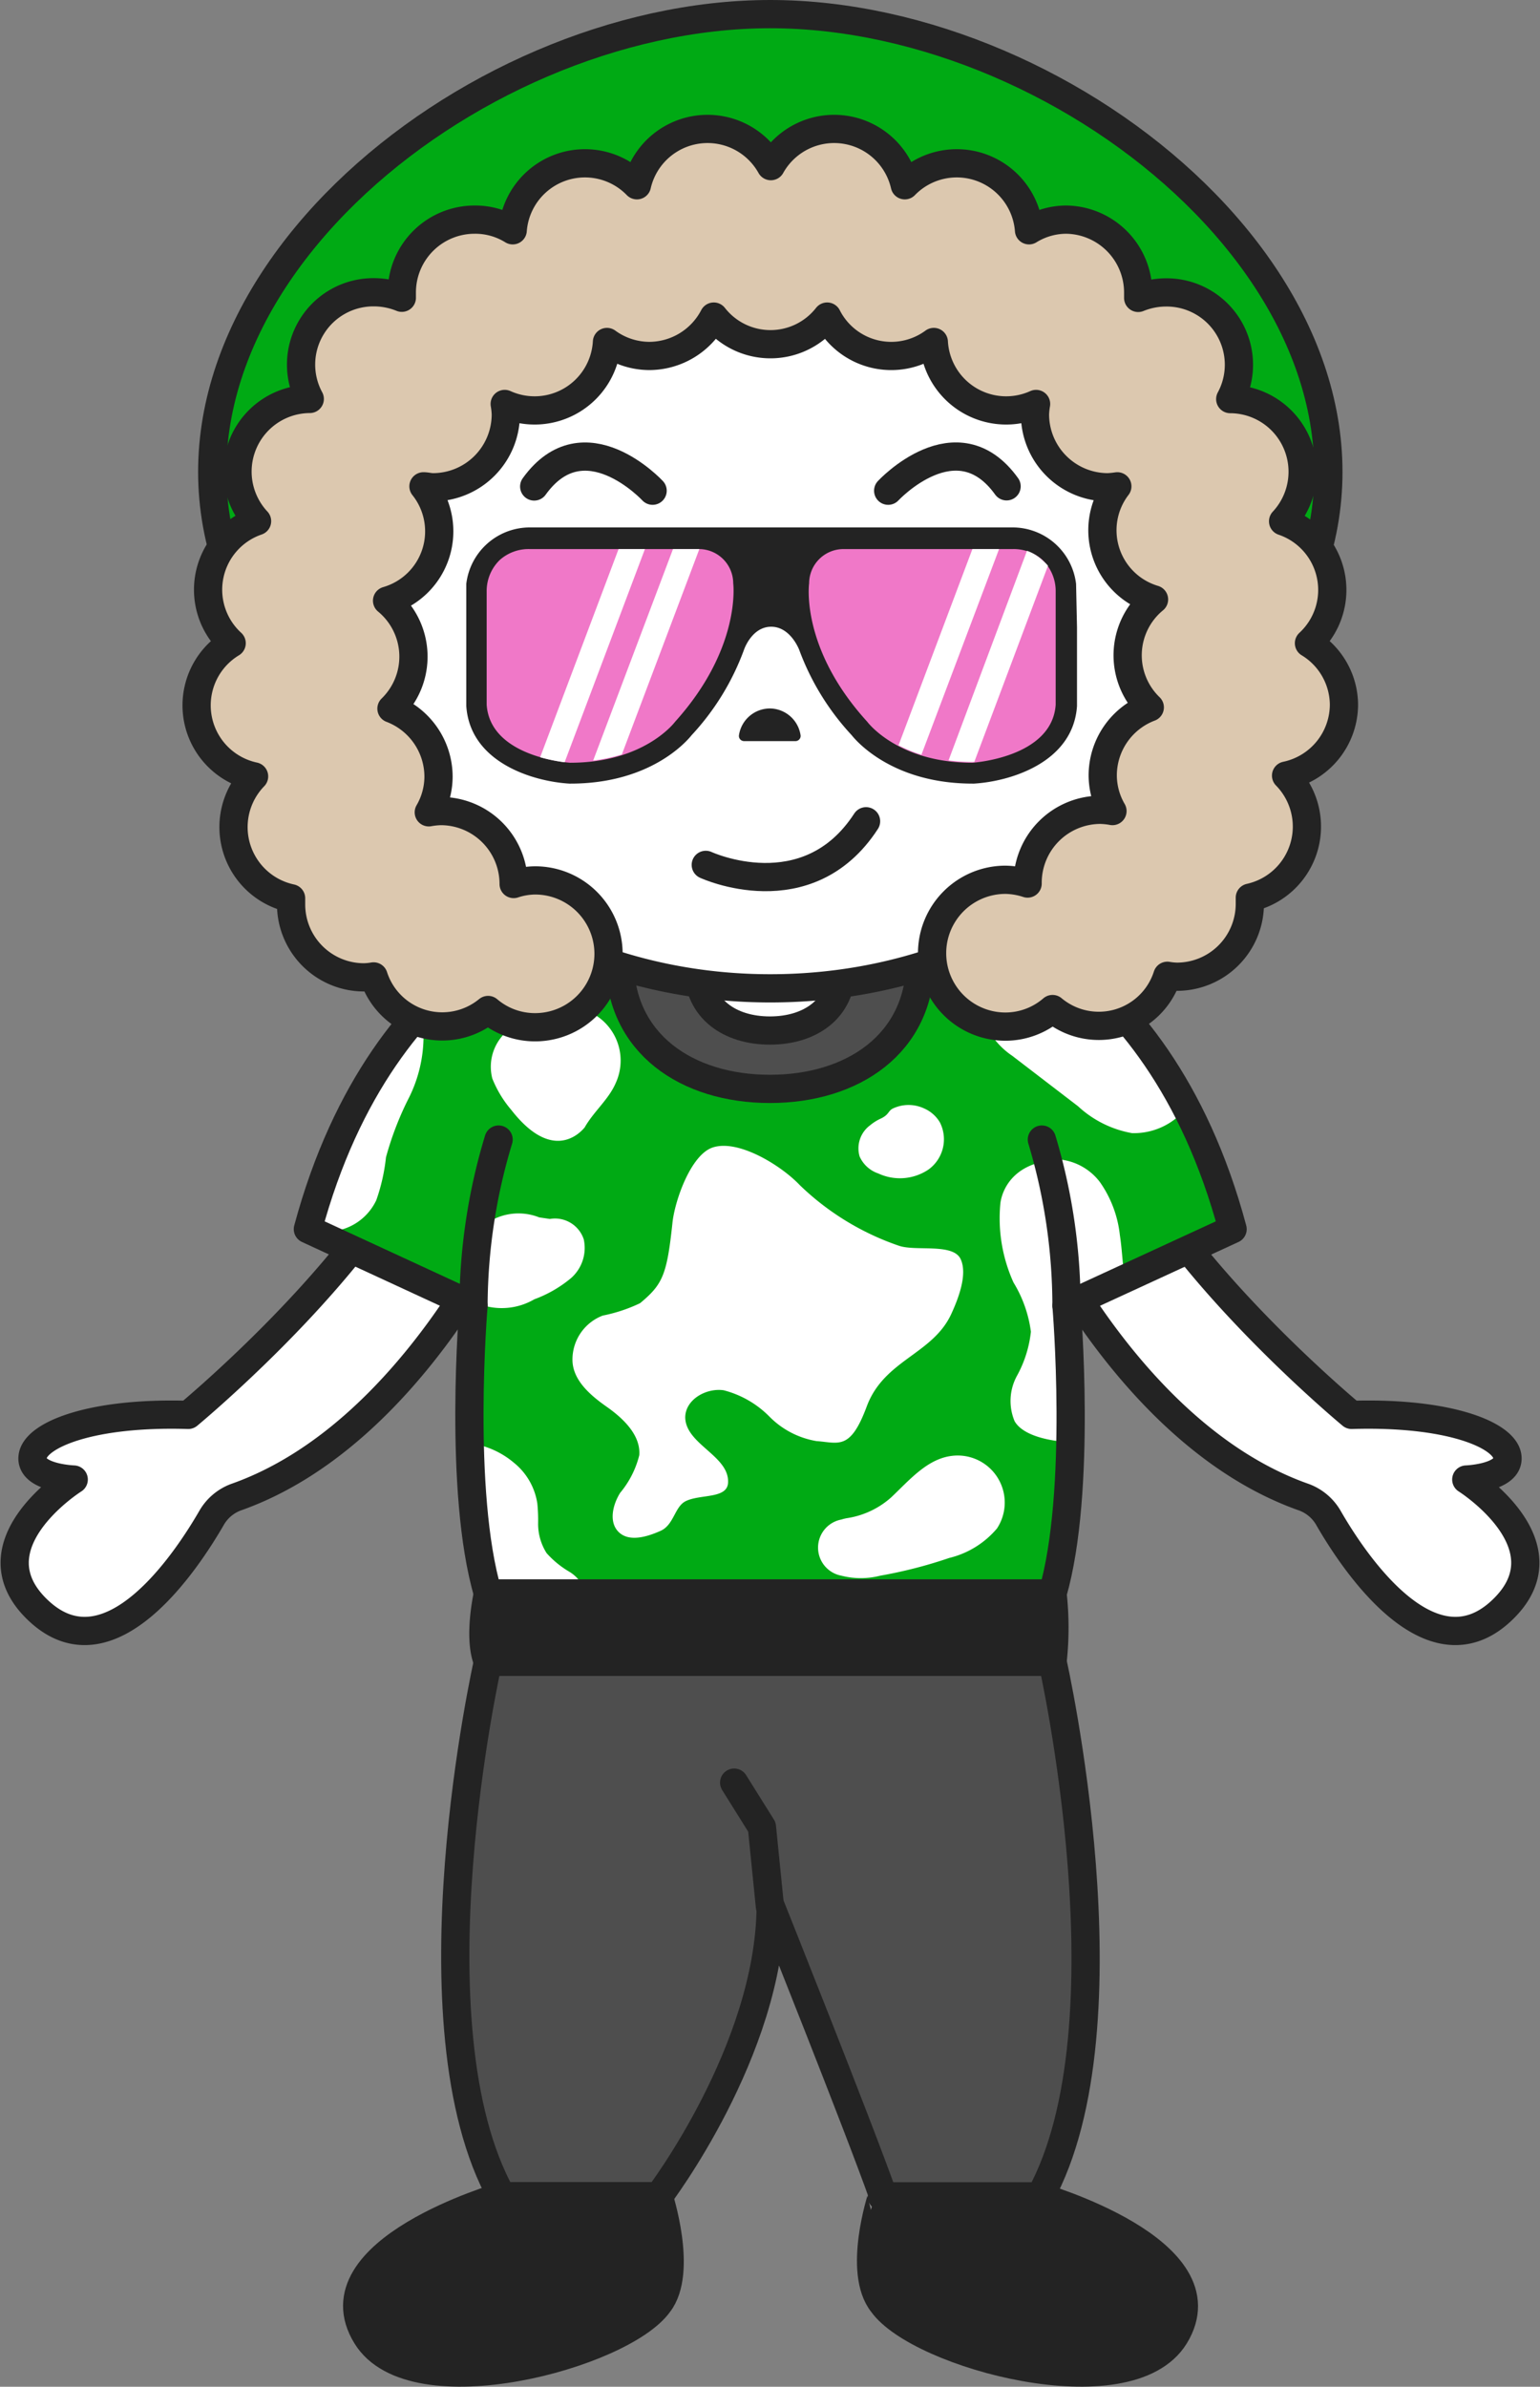
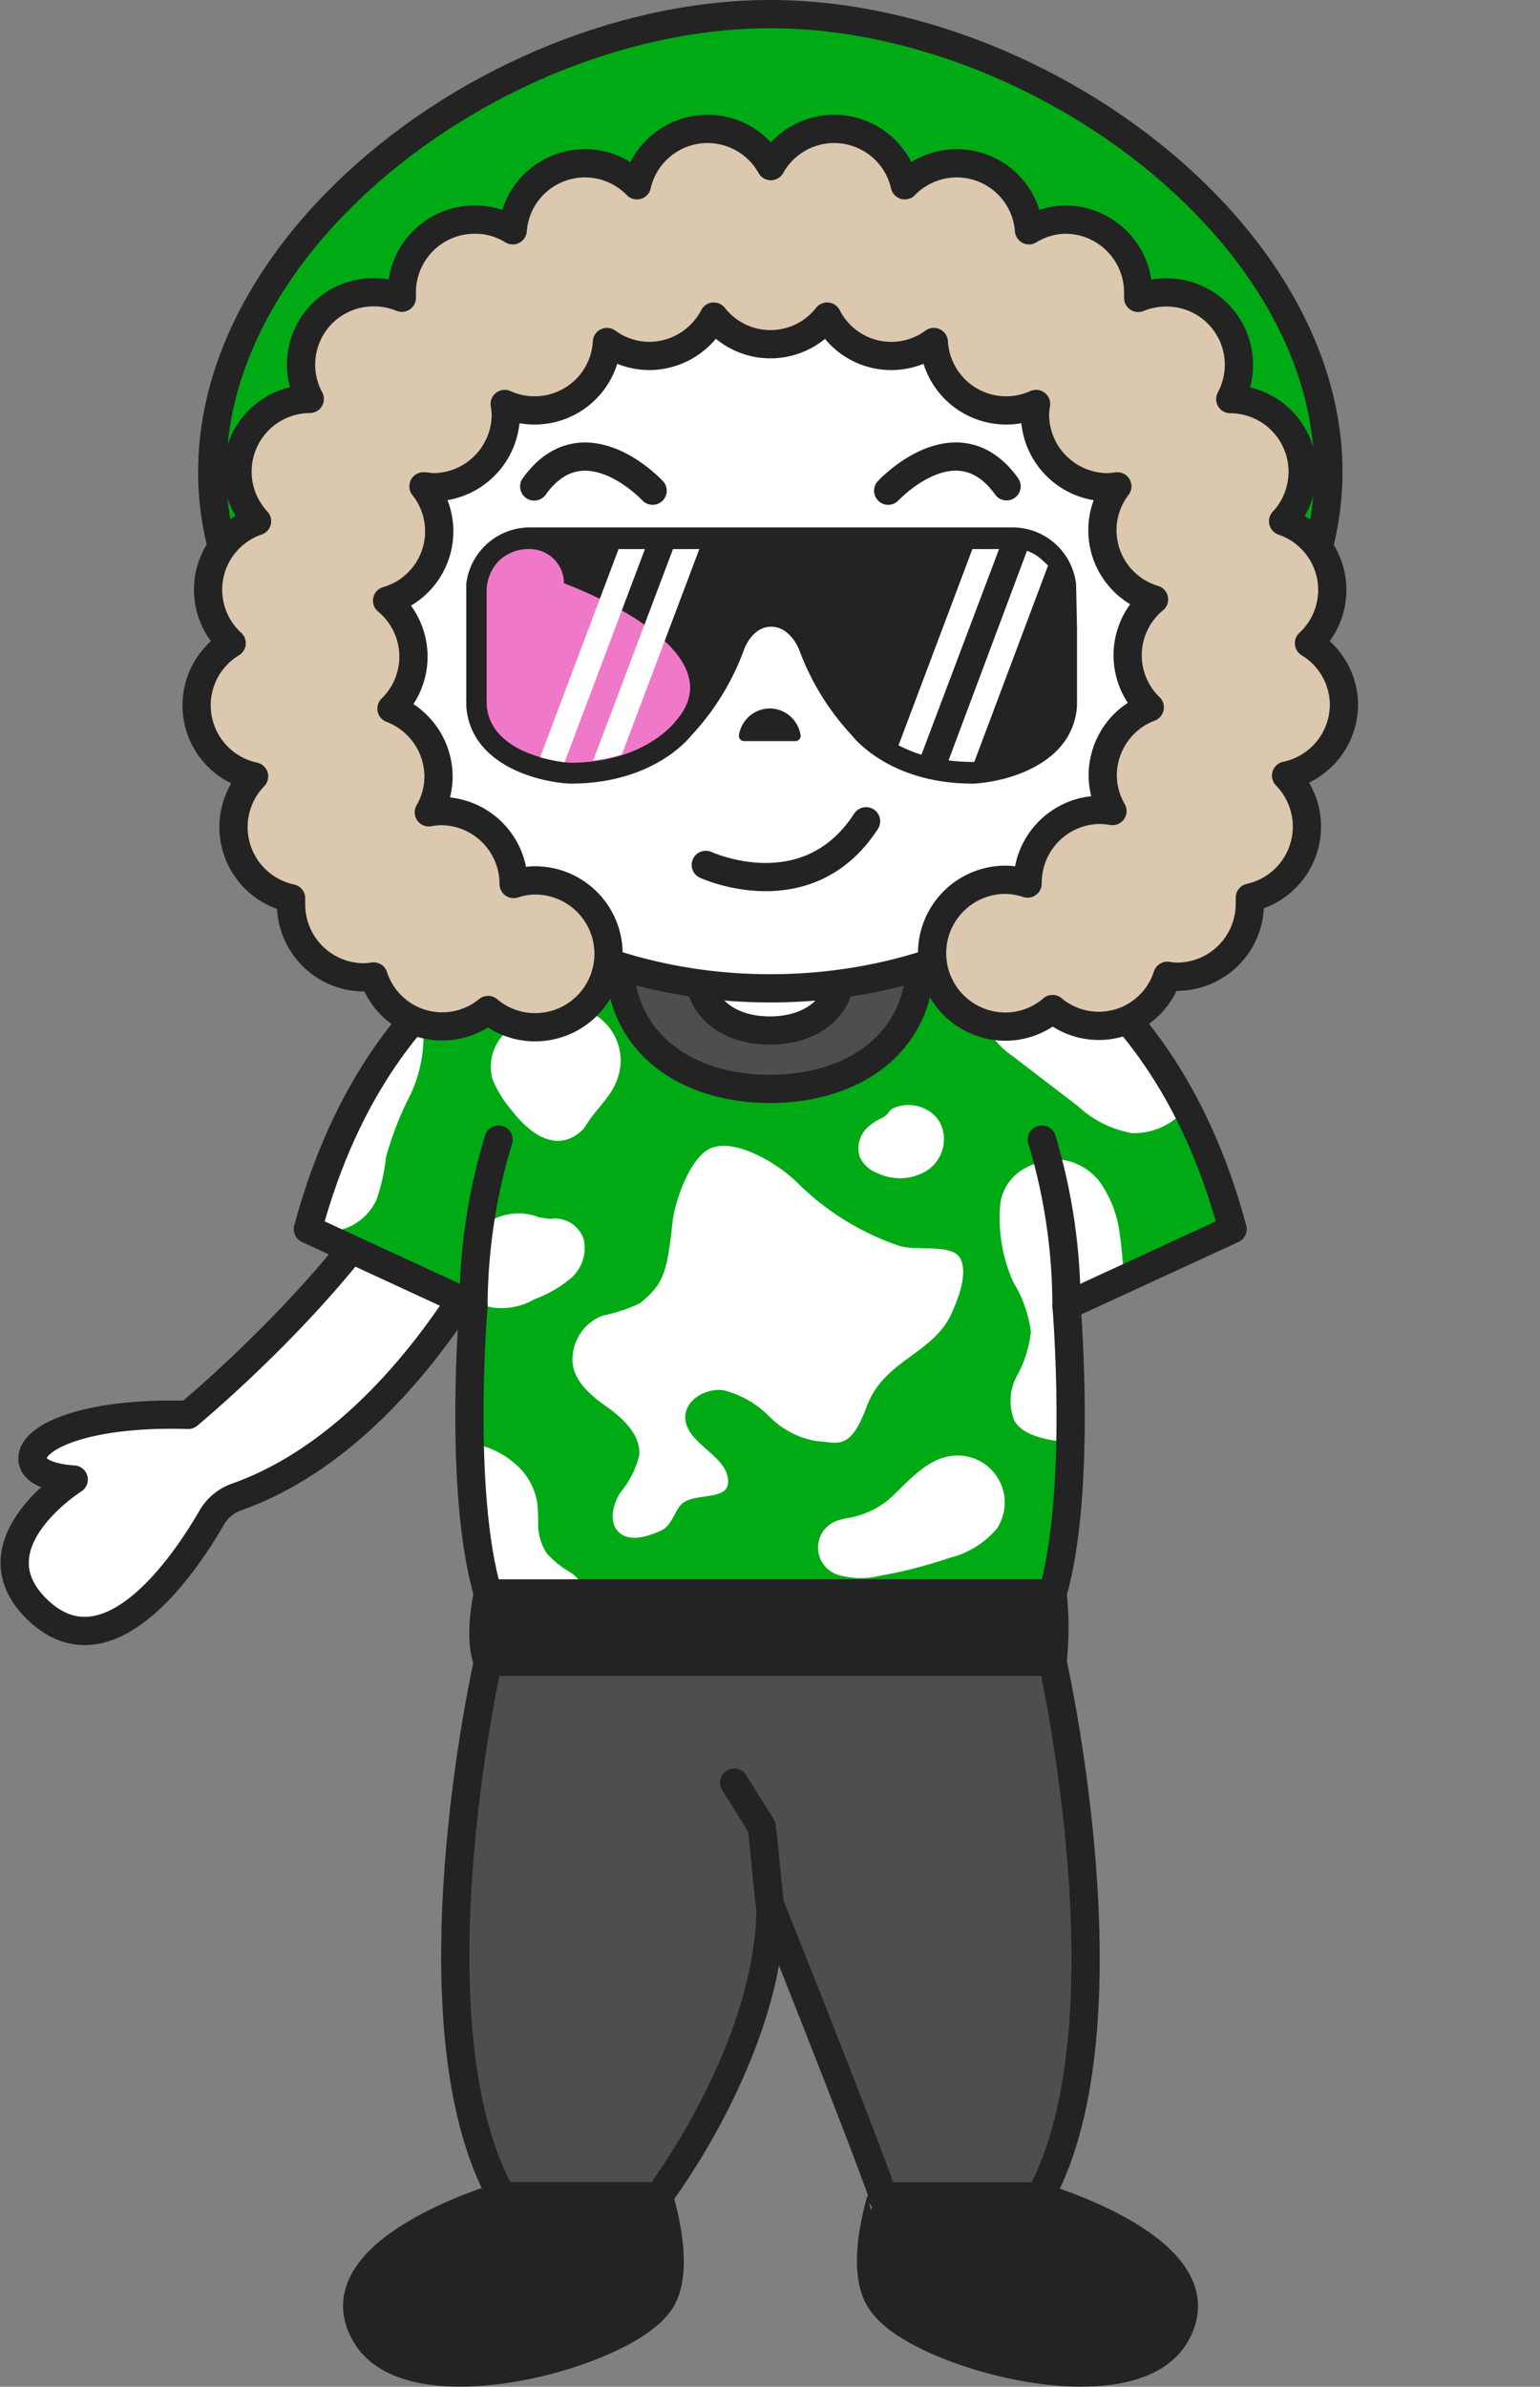
<svg xmlns="http://www.w3.org/2000/svg" viewBox="0 0 98.19 152.14">
  <rect x="0" y="0" width="98.19" height="152.14" fill="#808080" stroke="none" />
  <defs>
    <style>
      .cls-1, .cls-7 {
        fill: #fff;
      }

      .cls-1, .cls-2, .cls-3, .cls-4, .cls-5, .cls-9 {
        stroke: #232323;
        stroke-linecap: round;
        stroke-linejoin: round;
        stroke-width: 1.8px;
      }

      .cls-2 {
        fill: #4e4e4e;
      }

      .cls-3, .cls-8 {
        fill: #232323;
      }

      .cls-4 {
        fill: none;
      }

      .cls-5, .cls-6 {
        fill: #00aa14;
      }

      .cls-9 {
        fill: #dcc8af;
      }

      .cls-10 {
        fill: #f078c8;
      }
    </style>
  </defs>
  <g id="レイヤー_2" data-name="レイヤー 2">
    <g id="文字">
      <g>
        <path class="cls-1" d="M15.12,95.41a3,3,0,0,0-1.61,1.31c-1.58,2.74-6.46,10.17-11,6s2.19-8.41,2.19-8.41-2.81-.1-2.62-1.47S5.8,90,12,90.19c0,0,9.68-8,14-15.83l6.52,2.91S26.28,91.43,15.12,95.41Z" />
-         <path class="cls-1" d="M83.06,95.41a3,3,0,0,1,1.62,1.31c1.57,2.74,6.46,10.17,11,6s-2.19-8.41-2.19-8.41,2.81-.1,2.62-1.47S92.39,90,86.18,90.19c0,0-9.67-8-14-15.83l-6.52,2.91S71.9,91.43,83.06,95.41Z" />
        <path class="cls-2" d="M67.11,105.93h-36S25.88,129.06,32,140H42s7.07-9.28,7.14-18.48c0,0,5.62,14.06,7.18,18.48h10C72.34,129.06,67.11,105.93,67.11,105.93Z" />
        <path class="cls-3" d="M42,146.83c-2.34,3.27-15.68,6.88-18.63,2.08C20,143.46,32,140,32,140H42S43.57,144.8,42,146.83Z" />
        <path class="cls-3" d="M56.27,146.83c2.34,3.27,15.68,6.88,18.63,2.08,3.34-5.45-8.67-8.89-8.67-8.89h-10S54.65,144.8,56.27,146.83Z" />
        <polyline class="cls-4" points="46.81 113.63 48.58 116.46 49.09 121.53" />
        <path class="cls-5" d="M49.11.9C29.68.9,7.76,19.23,14.92,37.21H83.31C90.47,19.23,68.54.9,49.11.9Z" />
        <path class="cls-6" d="M78.59,78.35c-4.88-18.23-17.9-20.67-17.9-20.67H37.53s-13,2.44-17.9,20.67l10.56,4.88s-1,11.84.92,18.35h36C69,95.07,68,83.23,68,83.23Z" />
        <g>
          <g>
            <path class="cls-7" d="M61.26,80.28c-.46-1.06-2.85-.5-3.94-.87A17,17,0,0,1,51,75.55c-1.2-1.27-4-3-5.63-2.38C44,73.71,43,76.61,42.87,78c-.35,3.29-.63,3.88-2.06,5.07a10.06,10.06,0,0,1-2.38.79,3,3,0,0,0-1.93,2.81c0,1.3,1.14,2.27,2.18,3s2.18,1.8,2.08,3.09a6,6,0,0,1-1.22,2.4c-.48.77-.74,1.88-.08,2.51s1.79.3,2.66-.09.89-1.58,1.64-1.91c.93-.43,2.6-.13,2.66-1.15.1-1.72-2.69-2.44-2.73-4.16,0-1.14,1.32-1.9,2.45-1.74a6.31,6.31,0,0,1,2.92,1.68,5.48,5.48,0,0,0,3,1.56c1.42.1,2.15.62,3.2-2.2,1.11-3,4.23-3.32,5.41-5.94C61.08,82.82,61.7,81.27,61.26,80.28Z" />
            <path class="cls-7" d="M67.66,73.92a3.68,3.68,0,0,1,2.47,1.43,7.22,7.22,0,0,1,1.27,3.36c.16,1.06.15,1.75.33,2.81L68.05,83.3s.33,4.27.2,8.63c-1.16-.05-3-.36-3.56-1.34a3.34,3.34,0,0,1,.14-2.87,7.5,7.5,0,0,0,.9-2.83,8,8,0,0,0-1.11-3.14,9.92,9.92,0,0,1-.84-5S63.94,74,67.66,73.92Z" />
            <path class="cls-7" d="M30.19,82.68c.22.36.3.37.69.55a4.12,4.12,0,0,0,3.19-.41,7.9,7.9,0,0,0,2.34-1.35A2.56,2.56,0,0,0,37.22,79a1.93,1.93,0,0,0-2.16-1.3l-.68-.1a3.58,3.58,0,0,0-3.2.28l-.63.3-.3,2.9Z" />
            <path class="cls-7" d="M63.6,97.39a5.75,5.75,0,0,1-3.08,1.92,29.29,29.29,0,0,1-4.4,1.13,5,5,0,0,1-2.47,0,1.82,1.82,0,0,1,0-3.58,2.49,2.49,0,0,1,.37-.09,5.45,5.45,0,0,0,2.81-1.33c1.19-1.13,2.31-2.46,3.88-2.64a3,3,0,0,1,2.85,4.64Z" />
            <path class="cls-7" d="M32.6,70.75a7.15,7.15,0,0,1-1.21-2,3,3,0,0,1,1.13-3.17,4.56,4.56,0,0,1,1.75-.83,3.42,3.42,0,0,1,5,4.26c-.45,1.07-1.42,1.84-2,2.87C37.27,71.84,35.45,74.41,32.6,70.75Z" />
            <path class="cls-7" d="M56,74.8a3.26,3.26,0,0,0,3.2-.25,2.38,2.38,0,0,0,.73-3,2.17,2.17,0,0,0-1-.89,2.34,2.34,0,0,0-2,0c-.31.15-.24.4-.79.65a3,3,0,0,0-.65.41,1.83,1.83,0,0,0-.68,2A2,2,0,0,0,56,74.8Z" />
            <path class="cls-7" d="M19.64,78.25c-.09.39.76.25,1.16.26a3.5,3.5,0,0,0,3.19-2,12,12,0,0,0,.62-2.74A20,20,0,0,1,26,70.12,8.82,8.82,0,0,0,27,66.31a2.94,2.94,0,0,0-.33-1.49A32.29,32.29,0,0,0,19.64,78.25Z" />
            <path class="cls-7" d="M65.23,59.55c-.32.71-2.17,3.48-2.31,4.23A3.29,3.29,0,0,0,63.23,66a4.91,4.91,0,0,0,1.31,1.3l4.2,3.22a6.8,6.8,0,0,0,3.44,1.71,4.29,4.29,0,0,0,3.35-1.47S72.18,62.82,65.23,59.55Z" />
          </g>
          <path class="cls-7" d="M37.35,101.57a2.34,2.34,0,0,0-1.08-1.4A6,6,0,0,1,34.85,99a3.48,3.48,0,0,1-.54-1.9,10.62,10.62,0,0,0-.05-1.26,4.12,4.12,0,0,0-1.47-2.58A5.49,5.49,0,0,0,30,92a40.67,40.67,0,0,0,1.09,9.54Z" />
        </g>
        <path class="cls-2" d="M39.51,61.22c0,5.3,4.29,8.19,9.58,8.19s9.59-2.89,9.59-8.19Z" />
        <path class="cls-1" d="M44.53,61.79c0,2.52,2,3.9,4.56,3.9s4.56-1.38,4.56-3.9Z" />
        <path class="cls-4" d="M66.43,72.64A36.91,36.91,0,0,1,68,83.23" />
        <path class="cls-3" d="M67.11,101.58h-36s-.65,2.82,0,4.35h36A19.75,19.75,0,0,0,67.11,101.58Z" />
        <path class="cls-4" d="M31.79,72.64a36.91,36.91,0,0,0-1.6,10.59" />
        <path class="cls-4" d="M78.59,78.35c-4.88-18.23-17.9-20.67-17.9-20.67H37.53s-13,2.44-17.9,20.67l10.56,4.88s-1,11.84.92,18.35h36C69,95.07,68,83.23,68,83.23Z" />
        <path class="cls-1" d="M77.25,34.78l-.54,0c-2.54-10.82-13.93-19-27.6-19S24.05,24,21.51,34.8l-.53,0A6.06,6.06,0,1,0,21,46.9a6.46,6.46,0,0,0,1.4-.16C26.08,56.15,36.64,63,49.11,63s23-6.8,26.73-16.21a6.48,6.48,0,0,0,1.41.16,6.06,6.06,0,1,0,0-12.12Z" />
        <path class="cls-8" d="M49.12,45.16a2,2,0,0,0-2,1.68.33.33,0,0,0,.31.4h3.31a.33.33,0,0,0,.3-.4A2,2,0,0,0,49.12,45.16Z" />
        <path class="cls-4" d="M56.63,31.28S61,26.57,64.18,31" />
        <path class="cls-4" d="M41.61,31.28s-4.36-4.71-7.55-.27" />
        <path class="cls-9" d="M85.69,44.9A4.62,4.62,0,0,0,83.46,41a4.62,4.62,0,0,0-1.65-7.77,4.63,4.63,0,0,0-3.37-7.79,4.61,4.61,0,0,0-4.1-6.8,4.73,4.73,0,0,0-1.77.35c0-.11,0-.22,0-.34A4.65,4.65,0,0,0,68,14a4.53,4.53,0,0,0-2.39.68,4.62,4.62,0,0,0-7.92-2.87,4.62,4.62,0,0,0-8.54-1.22,4.62,4.62,0,0,0-8.54,1.22,4.62,4.62,0,0,0-7.92,2.87A4.53,4.53,0,0,0,30.26,14a4.64,4.64,0,0,0-4.64,4.64c0,.12,0,.23,0,.34a4.73,4.73,0,0,0-1.77-.35,4.61,4.61,0,0,0-4.1,6.8,4.63,4.63,0,0,0-3.36,7.79A4.62,4.62,0,0,0,14.77,41a4.63,4.63,0,0,0,1.43,8.49,4.64,4.64,0,0,0,2.36,7.77c0,.13,0,.26,0,.4a4.65,4.65,0,0,0,4.65,4.64,4.07,4.07,0,0,0,.61-.06,4.6,4.6,0,0,0,7.3,2.14,4.61,4.61,0,0,0,3,1.1,4.68,4.68,0,1,0,0-9.36,4.47,4.47,0,0,0-1.37.23v0a4.65,4.65,0,0,0-4.64-4.65,4.9,4.9,0,0,0-.77.08,4.55,4.55,0,0,0,.62-2.28,4.65,4.65,0,0,0-3-4.33,4.62,4.62,0,0,0-.28-6.88A4.6,4.6,0,0,0,27,31c.2,0,.4.06.6.06a4.65,4.65,0,0,0,4.65-4.65,4.76,4.76,0,0,0-.07-.66,4.62,4.62,0,0,0,6.52-3.95,4.6,4.6,0,0,0,2.71.89,4.65,4.65,0,0,0,4.1-2.51,4.59,4.59,0,0,0,7.23,0,4.58,4.58,0,0,0,6.8,1.62,4.62,4.62,0,0,0,6.52,3.95,4.76,4.76,0,0,0-.07.66,4.65,4.65,0,0,0,4.65,4.65,5.8,5.8,0,0,0,.6-.06,4.6,4.6,0,0,0,2.34,7.21,4.61,4.61,0,0,0-.27,6.88,4.64,4.64,0,0,0-3,4.33,4.55,4.55,0,0,0,.62,2.28,4.78,4.78,0,0,0-.77-.08,4.65,4.65,0,0,0-4.64,4.65v.05a4.74,4.74,0,0,0-1.41-.24,4.68,4.68,0,1,0,0,9.36,4.61,4.61,0,0,0,3-1.12,4.59,4.59,0,0,0,7.32-2.12,4.07,4.07,0,0,0,.61.06,4.65,4.65,0,0,0,4.65-4.64c0-.14,0-.27,0-.4A4.64,4.64,0,0,0,82,49.44,4.64,4.64,0,0,0,85.69,44.9Z" />
        <path class="cls-8" d="M68.61,37.22a4.08,4.08,0,0,0-4-3.6H33.78a4.08,4.08,0,0,0-4.05,3.6l0,7.65V45c.24,3.6,4.24,4.81,6.57,4.95h.08c5,0,7.33-2.6,7.72-3.09a16.11,16.11,0,0,0,3.34-5.45s.49-1.46,1.73-1.46,1.79,1.48,1.79,1.48a16.22,16.22,0,0,0,3.34,5.43c.39.49,2.72,3.09,7.72,3.09h.08c2.33-.14,6.33-1.35,6.57-4.95V40Z" />
-         <path class="cls-10" d="M43.05,46s-1.92,2.62-6.7,2.62c0,0-5.09-.31-5.32-3.7V37.7a2.76,2.76,0,0,1,.83-2h0A2.76,2.76,0,0,1,33.78,35H44.57a2.19,2.19,0,0,1,2.18,2.18S47.29,41.29,43.05,46Z" />
-         <path class="cls-10" d="M55.29,46s1.92,2.62,6.7,2.62c0,0,5.09-.31,5.32-3.7V37.7a2.76,2.76,0,0,0-.83-2h0A2.78,2.78,0,0,0,64.56,35H53.77a2.19,2.19,0,0,0-2.18,2.18S51,41.29,55.29,46Z" />
+         <path class="cls-10" d="M43.05,46s-1.92,2.62-6.7,2.62c0,0-5.09-.31-5.32-3.7V37.7a2.76,2.76,0,0,1,.83-2h0A2.76,2.76,0,0,1,33.78,35a2.19,2.19,0,0,1,2.18,2.18S47.29,41.29,43.05,46Z" />
        <g>
          <path class="cls-7" d="M44.57,35H42.91L37.82,48.48a10.65,10.65,0,0,0,1.83-.39L44.59,35Z" />
          <path class="cls-7" d="M39.44,35l-5,13.27a11,11,0,0,0,1.56.32L41.12,35Z" />
          <path class="cls-7" d="M66.48,35.73a2.73,2.73,0,0,0-1-.62l-5,13.36a12.73,12.73,0,0,0,1.58.1h.06l4.7-12.51A2.78,2.78,0,0,0,66.48,35.73Z" />
          <path class="cls-7" d="M62,35,57.29,47.51a9.6,9.6,0,0,0,1.46.6L63.7,35Z" />
        </g>
        <path class="cls-4" d="M45,55.13s6.47,3,10.22-2.78" />
      </g>
    </g>
  </g>
</svg>